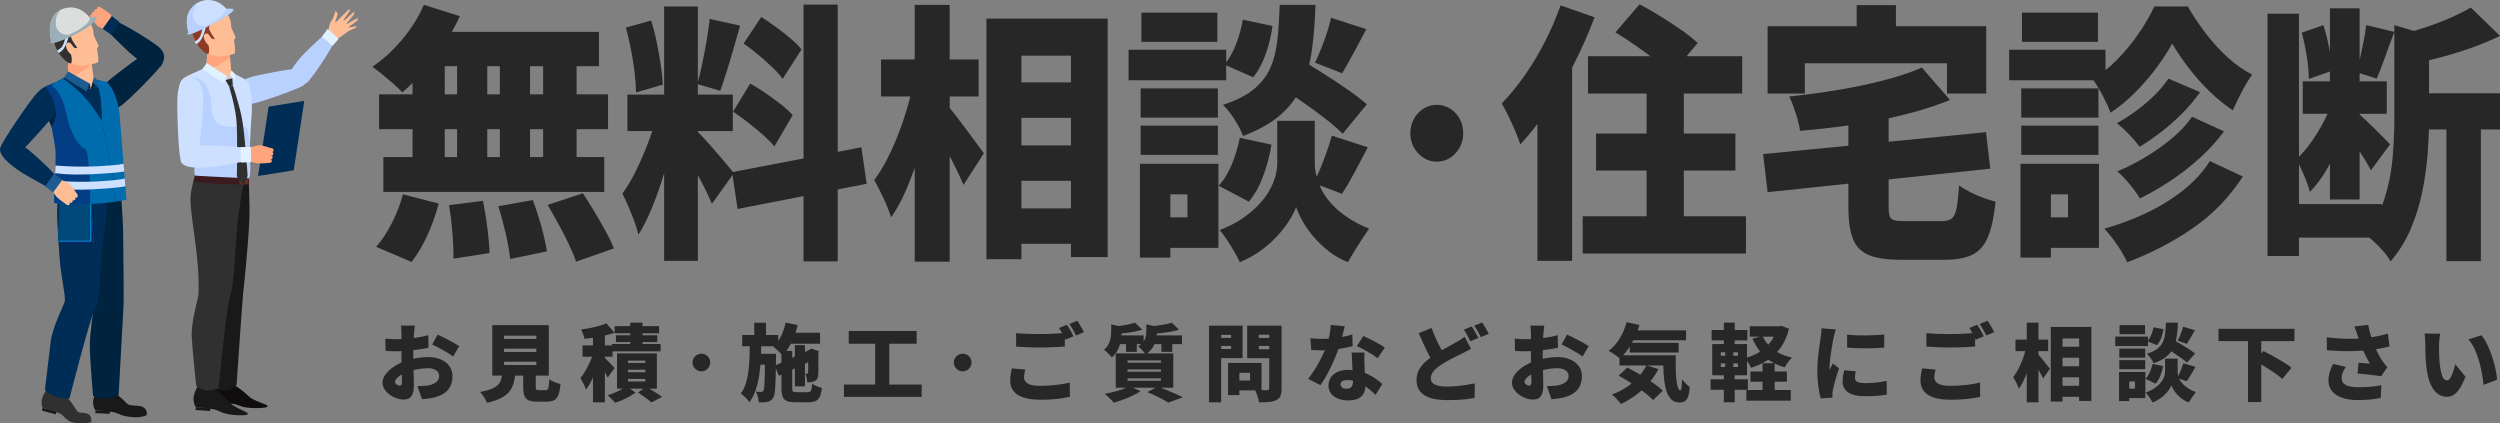
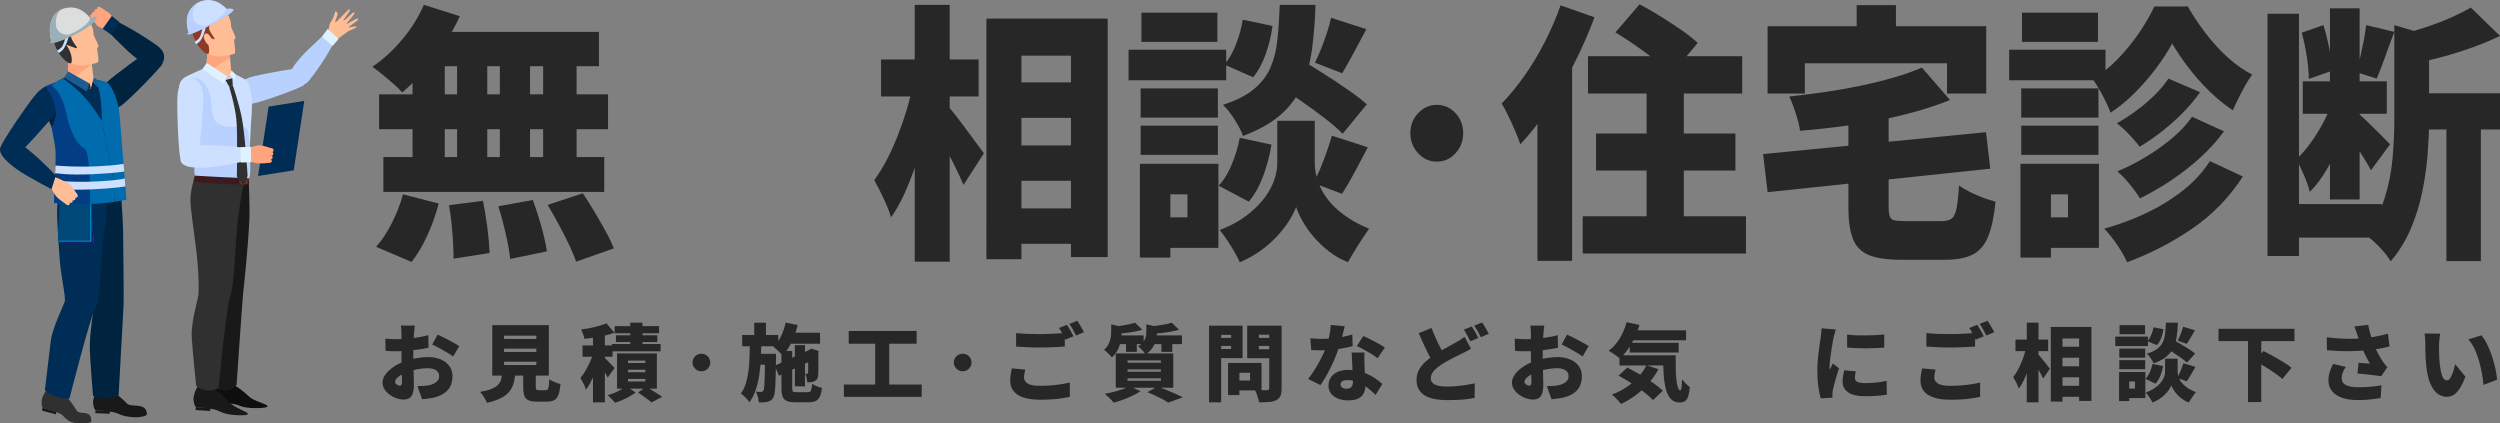
<svg xmlns="http://www.w3.org/2000/svg" id="_レイヤー_2" data-name="レイヤー 2" viewBox="0 0 838.942 142.049">
  <rect x="0" y="0" width="838.942" height="142.049" fill="#808080" stroke="none" />
  <defs>
    <style>
      .cls-1 {
        fill: #3b1b1d;
      }

      .cls-2 {
        fill: #ffa47c;
      }

      .cls-3 {
        fill: #8d3b26;
      }

      .cls-4 {
        fill: #004877;
      }

      .cls-5 {
        fill: #002d56;
      }

      .cls-6 {
        fill: #1c5c92;
      }

      .cls-7 {
        fill: #9aafb7;
      }

      .cls-8 {
        fill: #303030;
      }

      .cls-9 {
        fill: #00a0e9;
      }

      .cls-10 {
        fill: #033e84;
      }

      .cls-11 {
        fill: #722c1d;
      }

      .cls-12 {
        fill: #171c61;
      }

      .cls-13 {
        fill: #00233f;
      }

      .cls-14 {
        fill: #0f0d0d;
      }

      .cls-15 {
        fill: #e0f2ff;
      }

      .cls-16 {
        fill: #191919;
      }

      .cls-17 {
        fill: #232323;
      }

      .cls-18 {
        fill: #ffbd95;
      }

      .cls-19 {
        opacity: .95;
      }

      .cls-20 {
        fill: #b8d1ff;
      }

      .cls-21 {
        fill: #cee0ff;
      }

      .cls-22 {
        fill: #dcdddd;
      }

      .cls-23 {
        fill: #006bad;
      }
    </style>
  </defs>
  <g id="_レイヤー_6" data-name="レイヤー 6">
    <g>
      <g>
        <polygon class="cls-5" points="98.576 57.148 86.608 59.061 90.138 35.773 102.106 33.86 98.576 57.148" />
        <path class="cls-20" d="M97.471,28.279c-2.54-1.908,1.656-7.058,3.827-9.464,2.171-2.407,9.172-8.743,9.172-8.743l2.63,2.311s-3.879,7.87-9.524,14.829c-.58.715-3.52,3.009-6.104,1.067Z" />
        <path class="cls-18" d="M109.458,13.217s.815-1.633.749-2.316c-.066-.683.261-2.977.978-3.83s1.225-2.766,1.269-3.116c.044-.351.658-.084.803.578.145.661-.987,2.687-.712,2.923.275.236,4.404-4.583,4.818-4.375.627.315-2.337,3.549-2.163,3.767.372.468,3.234-3.046,3.707-2.724.61.415-2.87,3.73-2.665,3.917.205.187,3.575-2.226,3.917-1.764.426.577-3.315,2.579-3.108,2.905.125.197,2.557-.641,2.65-.173.055.276-2.525,1.3-2.934,1.522-.408.222-3.345,2.667-3.825,2.545-.48-.121-1.884.967-1.884.967l-1.6-.825Z" />
        <polygon class="cls-15" points="113.655 13.047 111.58 15.414 108.028 12.31 109.953 9.702 113.655 13.047" />
        <path class="cls-20" d="M79.047,31.442c.184,3.019,2.639,3.759,5.478,3.377,2.839-.381,16.957-5.461,17.44-6.28.483-.819-.325-5.098-1.611-5.452-1.286-.354-13.918,2.058-16.199,2.793s-5.323,2.025-5.107,5.562Z" />
        <path class="cls-18" d="M69.91,13.269s-.428,8.965-.931,9.396c-1.567,1.342-7.233,2.447-8.306,4.793-1.301,2.844,5.661,15.697,6.555,19.935.894,4.238-1.05,10.783-1.69,14.931-.64,4.148,11.877,9.253,12.337,9.256.46.003,4.522-3.9,5.298-5.252.776-1.353.082-12.0.098-14.715s.679-12.225.8-12.846c.809-4.151-.2-7.435-.348-8.315s-.094-2.348-.514-2.913c-.837-1.124-5.52-2.63-5.593-3.19-.073-.559-.664-8.347-.664-8.347l-7.042-2.735Z" />
        <path class="cls-21" d="M68.979,22.665l7.535,4.747,1.102-3.061s4.957,2.068,5.593,3.19c.637,1.122.929,3.548,1.136,4.45.207.902.306,5.058-.054,8.658-.211,2.107-.177,4.893-.506,8.482-.282,3.073.806,8.874-.289,10.695-.196.326-2.534.132-6.903-.117-5.057-.289-10.716-.32-10.942-.515-.971-.838.983-9.797.812-10.699s-6.296-16.566-6.384-18.613c-.088-2.048.928-3.391,2.422-4.152,1.494-.761,6.478-3.064,6.478-3.064Z" />
        <path class="cls-20" d="M63.163,26.194s3.079-1.092,5.531,1.921c5.113,6.283-2.039,15.711,11.647,14.31,4.099-.42,2.891,3.259,3.404,10.523.461,6.54-.66,6.916-.66,6.916l-17.019-.448c-2.03.404.369-10.991-.389-13.182-.759-2.191-4.357-13.213-4.391-14.86s1.877-5.179,1.877-5.179Z" />
        <polygon class="cls-2" points="77.211 19.379 76.952 16.004 69.578 16.47 69.366 21.179 71.717 22.684 77.211 19.379" />
        <path class="cls-18" d="M74.828,3.47c-2.36-1.155-8.248-1.007-9.789,3.554-1.54,4.561.716,7.837,2.828,9.633,1.647,1.401,3.025,2.024,5.478,2.331.5.063,4.691-.513,5.402-1.053.486-.369-.332-4.627-.168-4.662.163-.035.531-.424.454-.766-.112-.498-1.506-3.296-1.486-3.646s-.014-4.067-2.718-5.392Z" />
        <path class="cls-3" d="M76.48,4.949s-3.56-.792-6.259,4.008c-.581,1.033,1.932,3.809,1.816,4.166-.125.383-3.709-1.425-3.49-1.088,2.229,3.434,1.662,5.909,1.337,6.04-.987.398-5.696-3.94-5.452-8.764s4.567-6.703,5.702-6.817c1.135-.115,4.425-.914,6.348,2.454Z" />
        <path class="cls-18" d="M70.571,12.302c.716,1.091,1.369,2.664.8,3.061-.57.397-1.612-.165-2.328-1.256-.716-1.091-.835-2.298-.266-2.695.569-.398,1.078-.201,1.794.89Z" />
        <g>
          <rect class="cls-16" x="72.198" y="135.214" width="4.893" height=".95" />
          <path class="cls-14" d="M72.391,128.52c-.64.934-1.075,2.743-1.138,3.575-.076,1.003.498,3.119,1.133,3.119,1.85,0,4.061.078,5.969.346s2.622,1.409,7.501,1.397c1.424-.003,4.012-.097,3.936-.7-.076-.602-4.681-1.696-6.167-3.12-3.758-3.605-6.261-4.476-6.261-4.476,0,0-4.842-.333-4.973-.141Z" />
        </g>
        <path class="cls-16" d="M68.515,63.855s-.319,2.063-.617,5.019c-.298,2.956,2.447,12.416,3.417,19.857.971,7.44,1.572,8.945,1.329,10.702-.242,1.757-2.364,8.876-2.093,13.611.271,4.735,1.184,17.119,1.184,17.119,0,0,1.344.635,3.688.87,2.344.235,3.971-1.865,3.971-1.865,0,0,1.886-27.667,2.184-30.587.193-1.889,1.677-14.923,2.131-25.549.146-3.419-.227-11.324-.226-12.737.001-.984-14.969,3.562-14.969,3.562Z" />
        <g>
          <polygon class="cls-16" points="70.528 137.918 65.645 137.6 65.706 136.62 70.589 136.939 70.528 137.918" />
          <path class="cls-16" d="M66.325,129.735c-.699.921-1.247,2.756-1.364,3.61-.14,1.029.299,3.247.931,3.288,1.846.12,4.048.345,5.936.745s2.526,1.623,7.397,1.929c1.421.089,4.011.161,3.973-.464-.038-.625-4.563-2.052-5.955-3.617-3.52-3.959-5.963-5.02-5.963-5.02,0,0-4.811-.659-4.955-.469Z" />
        </g>
        <path class="cls-8" d="M65.481,59.035s-1.619,4.42-1.572,8.087c.039,2.971.86,8.426,1.831,15.866s1.064,14.357.822,16.114-2.5,9.206-2.229,13.941c.271,4.735,1.503,16.42,1.503,16.42,0,0,1.426,1.3,3.77,1.534,2.344.235,3.729-.803,3.729-.803,0,0,2.733-27.715,3.791-30.442,1.688-4.353,1.685-17.93,2.853-27.278.106-.852.493-3.601.672-4.756.611-3.962,1.391-7.22,1.391-7.22l-16.56-1.462Z" />
        <polygon class="cls-20" points="76.19 25.546 76.514 27.412 72.543 24.937 76.19 25.546" />
        <polygon class="cls-20" points="76.514 27.412 77.155 25.103 78.11 25.887 76.514 27.412" />
        <polygon class="cls-15" points="77.155 25.103 78.774 27.051 79.036 24.981 77.682 23.615 77.155 25.103" />
        <path class="cls-1" d="M65.403,58.929s5.053.353,10.062.554c5.008.202,8.031.342,8.031.342l.027,2.067s-5.14.121-10.427-.212c-5.221-.329-8.195-.81-8.195-.81l.502-1.942Z" />
        <rect class="cls-11" x="80.341" y="59.695" width="2.847" height="2.209" rx=".667" ry=".667" />
        <polygon class="cls-8" points="75.658 26.854 77.977 26.269 78.11 28.639 76.873 29.001 75.658 26.854" />
        <path class="cls-8" d="M76.873,29.001s1.927,6.159,2.43,10.945.168,19.306.168,19.306l2.369,3.117,1.246-3.334s-.899-14.421-1.953-19.576-3.021-10.819-3.021-10.819l-1.237.362Z" />
        <polygon class="cls-15" points="67.935 23.142 69.366 21.179 76.19 25.546 75.091 28.082 67.935 23.142" />
        <path class="cls-21" d="M64.407,26.095c-2.92-.703-4.328,1.877-4.782,5.234-.454,3.357.313,21.018.952,21.818.639.799,4.935,1.171,5.641-.191s2.046-16.517,2.003-19.346-.393-6.692-3.815-7.516Z" />
        <path class="cls-21" d="M60.573,53.419c-.11,3.383,7.01,3.006,10.479,2.649,3.468-.356,13.464-2.401,13.464-2.401l-.166-3.712s-9.181-1.604-18.787-1.116c-.986.05-4.877,1.139-4.989,4.581Z" />
        <g>
          <path class="cls-2" d="M91.219,54.077l0-.003c.048-.357-.209-.688-.571-.737l-2.829-.382c-.365-.049-.704.204-.753.564l-0.0.003c-.048.356.209.688.571.737l2.829.382c.365.049.704-.204.753-.564Z" />
          <path class="cls-2" d="M91.505,52.874l.001-.003c.048-.356-.209-.688-.571-.737l-2.829-.382c-.365-.049-.704.204-.752.564l-.001.003c-.048.357.209.688.571.737l2.829.382c.365.049.704-.204.752-.564Z" />
          <path class="cls-2" d="M91.712,51.688l.001-.003c.048-.357-.209-.688-.571-.737l-2.829-.382c-.365-.049-.704.204-.752.564l-.001.003c-.048.357.209.688.571.737l2.829.382c.365.049.704-.204.753-.564Z" />
          <path class="cls-2" d="M91.802,50.525l0-.003c.048-.356-.209-.688-.571-.737l-2.829-.382c-.365-.049-.704.204-.753.564l-0.0.003c-.048.357.209.688.571.737l2.829.382c.365.049.704-.204.753-.564Z" />
          <path class="cls-2" d="M81.709,50.022s4.54-1.291,5.462-1.28c.922.011,4.337,1.15,4.337,1.15,0,0-1.246,1.026-1.242,1.839.003.813.206,2.91.206,2.91,0,0-3.108.382-4.537.101s-2.771-.882-2.771-.882l-1.454-3.838Z" />
        </g>
        <rect class="cls-15" x="80.761" y="49.328" width="3.471" height="5.177" transform="translate(-1.389 2.275) rotate(-1.567)" />
        <path class="cls-21" d="M67.937,9.697s-.472,2.342-1.157,3.153c-.685.811-1.484,1.132-1.484,1.132l.542.854s.891-.428,1.562-1.364c.671-.936,1.378-2.936,1.563-4.062.184-1.125-1.026.287-1.026.287Z" />
        <path class="cls-21" d="M76.403,3.418s-3.346-4.496-8.372-3.176c-3.482.915-5.128,4.076-5.302,6.149-.186,2.216.562,4.576.562,4.576,0,0,4.457-1.187,5.917-1.926s6.281-3.715,7.196-5.623Z" />
        <path class="cls-20" d="M78.363,3.251c.114.341-.981,1.759-8.304,5.496-6.199,3.162-6.985,2.955-7.11,2.722-.125-.233-.035-.399.342-.501.377-.102,5.992-1.978,9.374-4.278,3.382-2.3,3.384-3.756,3.384-3.756,0,0,2.12-.26,2.313.318Z" />
        <path class="cls-20" d="M64.716,5.828c-.196-1.341.115-3.404,1.938-5.059-2.772,1.403-3.774,3.817-3.926,5.622-.186,2.216.562,4.576.562,4.576,0,0,1.582.13,6.288-2.358-2.415.495-4.583-.864-4.863-2.781Z" />
      </g>
      <g>
        <g>
          <polygon class="cls-16" points="18.73 139.036 14.067 137.79 14.3 136.855 18.962 138.102 18.73 139.036" />
-           <path class="cls-8" d="M16.119,130.32c-.839.756-1.694,2.424-1.958,3.226-.318.968-.288,3.195.317,3.357,1.763.471,3.851,1.111,5.604,1.861,1.753.749,2.005,3.286,6.806,3.286,1.753,0,3.773-.085,3.773-.702,0-4.17-3.897-1.844-4.964-3.624-2.7-4.503-4.872-5.997-4.872-5.997,0,0-4.533-1.561-4.705-1.406Z" />
+           <path class="cls-8" d="M16.119,130.32c-.839.756-1.694,2.424-1.958,3.226-.318.968-.288,3.195.317,3.357,1.763.471,3.851,1.111,5.604,1.861,1.753.749,2.005,3.286,6.806,3.286,1.753,0,3.773-.085,3.773-.702,0-4.17-3.897-1.844-4.964-3.624-2.7-4.503-4.872-5.997-4.872-5.997,0,0-4.533-1.561-4.705-1.406" />
        </g>
        <path class="cls-13" d="M54.212,21.842c-1.724,2.933-7.264-1.247-9.869-3.429-2.605-2.183-9.569-9.337-9.569-9.337l2.124-3.063s7.998,3.668,15.746,9.235c2.2,1.581,3.322,3.611,1.568,6.595Z" />
        <g>
          <path class="cls-2" d="M32.724,2.456l-.002.002c-.227.255-.212.656.033.89l1.914,1.83c.247.236.636.219.865-.038l.002-.002c.227-.255.212-.656-.034-.89l-1.913-1.83c-.247-.236-.636-.219-.865.038Z" />
          <path class="cls-2" d="M31.867,3.249l-.002.002c-.227.255-.212.656.033.89l1.914,1.83c.247.236.636.219.865-.038l.002-.002c.227-.255.212-.656-.033-.89l-1.913-1.83c-.247-.236-.636-.219-.865.038Z" />
          <path class="cls-2" d="M31.078,4.073l-.002.002c-.227.255-.212.656.033.89l1.914,1.831c.247.236.636.219.865-.038l.002-.002c.227-.255.212-.656-.033-.89l-1.914-1.831c-.247-.236-.636-.219-.865.038Z" />
          <path class="cls-2" d="M30.39,4.942l-.002.002c-.227.255-.212.656.033.89l1.914,1.83c.247.236.636.219.865-.038l.002-.002c.227-.255.212-.656-.033-.89l-1.913-1.83c-.247-.236-.636-.219-.865.038Z" />
          <path class="cls-2" d="M37.675,10.795s-4.088-1.436-4.772-1.944c-.684-.507-2.632-3.251-2.632-3.251,0,0,1.48-.136,1.912-.778s1.401-2.407,1.401-2.407c0,0,2.53,1.379,3.45,2.373.919.994,1.603,2.193,1.603,2.193l-.962,3.813Z" />
        </g>
        <polygon class="cls-5" points="37.525 5.352 40.082 7.433 37.231 11.568 34.442 9.671 37.525 5.352" />
        <path class="cls-13" d="M33.839,34.909c1.484,2.791,4.145,2.343,6.685.647,2.541-1.697,13.795-13.169,13.9-14.177.105-1.008-2.52-4.707-3.9-4.44s-12.373,8.497-14.229,10.27-4.195,4.43-2.456,7.7Z" />
        <path class="cls-18" d="M23.008,15.833s.035,9.201-.457,9.671c-1.533,1.463-7.274,2.919-8.249,5.382-1.182,2.985,6.623,15.742,7.762,20.029,1.139,4.287-.505,11.097-.941,15.38-.436,4.282,12.645,8.791,13.116,8.768.471-.023,4.423-4.25,5.145-5.678s-.55-12.287-.676-15.067c-.126-2.78.05-12.552.141-13.194.609-4.295-.597-7.599-.795-8.49-.198-.892-.22-2.398-.68-2.952-.916-1.102-5.789-2.376-5.893-2.945s-1.121-8.506-1.121-8.506l-7.352-2.397Z" />
        <path class="cls-5" d="M22.552,25.503l7.964,4.428.966-3.196s4.193.419,4.904,1.531,2.128,4.992,2.388,5.903c.259.911.581,5.159.402,8.865-.104,2.169.078,5.019-.07,8.71-.126,3.161.562,10.976.562,10.976,0,0-2.88.267-7.365.261-5.191-.006-11.239-.44-11.481-.626-1.038-.802.743-9.358.519-10.271s-7.319-16.595-7.518-18.686.771-3.524,2.26-4.388c1.489-.865,6.469-3.507,6.469-3.507Z" />
        <path class="cls-13" d="M17.177,28.574s-1.791,4.74-.074,6.954c1.717,2.215,7.729,10.899,9.703,11.42,7.055,1.861,1.837,7.736,2.957,12.124.418,1.639,7.306,3.645,7.306,3.645l-15.893-.378c-2.057.53.133-10.324-.759-12.524s-5.532-11.751-5.279-14.958c.132-1.683,2.04-6.284,2.04-6.284Z" />
        <polygon class="cls-2" points="30.804 21.669 22.837 19.128 22.869 23.96 25.355 25.366 30.804 21.669" />
        <path class="cls-18" d="M28.496,6.149c-2.448-1.117-8.478-.799-9.937,3.917-1.46,4.716.938,8.01,3.148,9.791,1.724,1.389,3.152,1.989,5.674,2.234.514.05,4.793-.658,5.507-1.231.488-.392-.46-4.731-.294-4.772s.533-.449.445-.798c-.128-.507-1.629-3.335-1.617-3.694.012-.359-.12-4.168-2.925-5.448Z" />
        <path class="cls-8" d="M30.227,7.617s-3.669-.712-6.309,4.284c-.568,1.075,2.079,3.849,1.969,4.218-.118.396-3.837-1.355-3.604-1.016,2.373,3.456,1.857,6.008,1.527,6.151-1.001.436-5.939-3.876-5.815-8.826s4.505-6.997,5.665-7.146c1.16-.149,4.51-1.061,6.568,2.336Z" />
-         <path class="cls-18" d="M24.364,15.318c.762,1.098,1.472,2.691.899,3.115-.573.423-1.656-.123-2.418-1.221s-.916-2.331-.343-2.754c.573-.423,1.1-.237,1.862.861Z" />
        <g>
          <polygon class="cls-16" points="36.808 138.863 31.998 138.64 32.038 137.706 36.848 137.929 36.808 138.863" />
          <path class="cls-16" d="M32.509,131.135c-.669.889-1.171,2.647-1.268,3.462-.117.983.359,3.089.982,3.118,1.818.084,3.989.261,5.853.611,1.864.35,2.518,1.505,7.315,1.715,1.4.061,3.898-.407,3.898-1.004,0-4.217-5.279-2.145-6.679-3.613-3.542-3.714-5.218-3.923-5.218-3.923,0,0-4.745-.548-4.883-.365Z" />
        </g>
        <path class="cls-13" d="M24.849,63.432s.28,7.301.156,10.222c-.124,2.921,3.11,12.043,4.487,19.291,1.377,7.248,2.054,8.689,1.915,10.429-.138,1.74-1.335,8.503-1.268,13.17s1.082,16.255,1.082,16.255c0,0,1.848,1.056,4.163.942,2.33-.115,4.417-1.08,4.417-1.08,0,0,1.536-27.264,1.662-30.15.082-1.867-.004-15.273-.163-25.737-.051-3.367-.805-13.018-.884-14.407l-15.568,1.063Z" />
        <path class="cls-5" d="M19.585,65.115s-.213,1.189-.406,4.84c-.156,2.958.294,8.438.761,15.903s2.292,13.791,1.742,15.465c-.55,1.674-4.072,8.536-4.661,13.226-.59,4.69-1.958,16.388-1.958,16.388,0,0,1.601,1.53,3.824,2.211,2.223.681,4.422.601,4.422.601,0,0,6.953-27.292,8.465-29.76,2.414-3.939,1.612-17.917,3.37-27.137.395-2.071.123-2.125.605-6.184.54-4.548-1.076-10.611-1.076-10.611l-15.088,5.058Z" />
        <polygon class="cls-13" points="30.084 28.04 30.515 29.931 26.32 27.625 30.084 28.04" />
        <polygon class="cls-13" points="30.515 29.931 31.049 27.53 32.067 28.278 30.515 29.931" />
        <path class="cls-23" d="M32.217,26.921s2.942.103,3.773.784c2.099,1.721,3.855,7.054,4.139,10.773.284,3.719,2.305,28.543,2.305,28.543l-3.999.735-.421-7.663-3.844-19.475s.083-4.894-.623-8.978c-.301-1.742-1.331-4.718-1.331-4.718Z" />
        <path class="cls-21" d="M21.936,12.667s-.533,2.35-1.243,3.149c-.71.799-1.522,1.099-1.522,1.099l.524.878s.908-.405,1.607-1.331,1.46-2.923,1.674-4.054c.214-1.131-1.04.26-1.04.26Z" />
        <path class="cls-22" d="M30.613,6.578s-3.095-5.208-8.709-3.855c-4.008.966-4.904,4.365-5.13,6.453-.242,2.232.453,4.636.453,4.636,0,0,4.516-1.067,6.003-1.77,1.488-.703,6.415-3.564,7.383-5.464Z" />
        <path class="cls-7" d="M32.489,5.777c.106.348-.737,2.695-8.202,6.25-6.318,3.009-7.297,2.52-7.417,2.281s-.025-.403.357-.495c.382-.092,6.081-1.82,9.543-4.042,3.462-2.222,3.5-3.692,3.5-3.692,0,0,2.039-.891,2.22-.302Z" />
        <path class="cls-7" d="M18.788,8.666c-.164-1.359-.16-3.835,1.717-5.451-2.825,1.334-3.534,4.144-3.731,5.962-.242,2.232.453,4.636.453,4.636,0,0,1.589.178,6.388-2.195-2.443.429-4.592-1.007-4.827-2.951Z" />
        <polygon class="cls-6" points="21.508 26.051 22.869 23.96 30.084 28.04 29.093 30.698 21.508 26.051" />
        <polygon class="cls-6" points="31.049 27.53 32.809 29.432 32.809 26.921 31.51 25.977 31.049 27.53" />
        <g>
          <polygon class="cls-9" points="31.409 81.513 20.513 81.513 20.21 81.087 19.417 80.796 20.49 67.999 30.586 67.797 31.409 81.513" />
          <polygon class="cls-4" points="30.312 80.796 19.417 80.796 20.004 67.77 30.312 67.77 30.312 80.796" />
          <polygon class="cls-12" points="20.513 81.513 20.21 81.087 30.677 81.087 30.586 67.797 31.409 81.513 20.513 81.513" />
        </g>
        <path class="cls-5" d="M19.549,30.001c-1.944-2.473-4.612-1.343-6.969,1.032C10.224,33.408.378,47.969.421,49.024c.043,1.055,3.297,4.167,4.675,3.546,1.378-.622,11.443-11.807,13.084-14.086,1.641-2.279,3.647-5.584,1.369-8.482Z" />
        <path class="cls-23" d="M15.92,29.131l5.162-2.853s4.236,3.06,6.53,5.5c4.045,4.303,6.559,8.839,6.559,8.839l3.844,19.475.421,7.663s-4.582.585-8.243.707c-7.089.236-12.063-.35-12.063-.35,0,0,.7-13.46.561-17.359-.051-1.44-1.379-8.143-1.379-8.143,0,0,2.035-2.024,1.381-6.184-.56-3.561-2.773-7.295-2.773-7.295Z" />
        <path class="cls-10" d="M28.374,49.835c-2.152-.861-4.788-5.132-6.2-12.092-1.413-6.96-4.897-9.117-4.897-9.117l1.518-1.085-3.551,1.413s2.889,3.91,3.449,7.471c.654,4.16-1.381,6.184-1.381,6.184,0,0,1.328,6.703,1.379,8.143.139,3.899-.561,17.359-.561,17.359,0,0,4.974.586,12.063.35.027-.001.056-.002.083-.003.007-4.652-.128-17.913-1.901-18.623Z" />
        <path class="cls-21" d="M18.472,60.633s7.084.654,14.675.226c7.592-.429,8.704-.995,8.704-.995l.216,2.656s-2.504.622-11.103,1.021c-8.598.399-12.601-.366-12.601-.366l.108-2.543Z" />
        <path class="cls-21" d="M18.609,55.544s7.084.654,14.675.226c7.592-.429,8.167-.84,8.167-.84l.256,2.599s-2.007.524-10.606.923c-8.598.399-12.601-.366-12.601-.366l.108-2.542Z" />
        <path class="cls-5" d="M.484,48.856c-2.163,2.639,3.458,6.819,6.302,8.717,2.844,1.897,11.666,6.551,11.666,6.551l2.156-3.077s-5.962-7.062-13.532-12.719c-.777-.581-4.391-2.158-6.592.527Z" />
        <g>
          <path class="cls-18" d="M23.273,68.671l.002-.002c.256-.255.265-.683.021-.95l-1.906-2.086c-.246-.269-.658-.279-.916-.022l-.002.002c-.256.255-.265.683-.021.95l1.906,2.086c.246.269.658.279.916.022Z" />
          <path class="cls-18" d="M24.229,67.888l.002-.002c.256-.255.265-.683.021-.95l-1.906-2.086c-.246-.269-.658-.279-.916-.022l-.002.002c-.256.255-.265.682-.021.95l1.906,2.086c.246.269.658.279.916.022Z" />
          <path class="cls-18" d="M25.115,67.069l.002-.002c.256-.255.265-.683.021-.95l-1.906-2.086c-.246-.269-.658-.279-.916-.022l-.002.002c-.256.255-.265.683-.021.95l1.906,2.086c.246.269.658.279.916.022Z" />
          <path class="cls-18" d="M25.898,66.194l.002-.002c.256-.255.265-.683.021-.95l-1.906-2.086c-.246-.269-.658-.279-.916-.022l-.002.002c-.256.255-.265.683-.021.95l1.906,2.086c.246.269.658.279.916.022Z" />
          <path class="cls-18" d="M18.568,59.438s4.229,1.824,4.92,2.413,2.575,3.65,2.575,3.65c0,0-1.573.037-2.071.69s-1.633,2.46-1.633,2.46c0,0-2.587-1.651-3.495-2.775s-1.555-2.45-1.555-2.45l1.259-3.988Z" />
        </g>
-         <polygon class="cls-6" points="17.807 64.624 15.122 62.516 18.193 58.28 20.878 60.388 17.807 64.624" />
      </g>
    </g>
    <g class="cls-19">
      <path class="cls-17" d="M142.241,1.626l12.073,3.81c-1.52,3.327-3.335,6.577-5.446,9.753-2.111,3.175-4.362,6.108-6.754,8.799-2.393,2.692-4.77,5.035-7.134,7.031-.732-.847-1.718-1.815-2.955-2.903-1.239-1.089-2.49-2.146-3.757-3.175-1.266-1.028-2.378-1.874-3.335-2.54,3.546-2.359,6.881-5.398,10.005-9.117,3.124-3.72,5.558-7.604,7.303-11.657ZM135.234,65.218l11.989,3.085c-.901,3.508-2.153,7.03-3.757,10.568-1.604,3.538-3.392,6.546-5.361,9.026l-11.904-5.08c1.8-1.937,3.531-4.521,5.192-7.757,1.659-3.234,2.94-6.516,3.841-9.843ZM127.213,31.653h76.829v11.702h-76.829v-11.702ZM128.648,52.7h74.128v11.702h-74.128v-11.702ZM138.442,14.87h10.807v44.089h-10.807V14.87ZM142.832,10.697h58.171v11.521h-60.788l2.617-11.521ZM150.684,68.847l11.398-1.451c.562,2.782,1.055,5.821,1.478,9.117.422,3.295.661,6.092.718,8.391l-12.073,1.905c0-1.513-.057-3.297-.169-5.353-.114-2.057-.282-4.186-.507-6.396-.226-2.207-.507-4.277-.844-6.214ZM153.386,14.87h10.131v44.089h-10.131V14.87ZM167.232,69.211l11.567-2.087c.675,1.815,1.336,3.765,1.984,5.852.646,2.086,1.21,4.113,1.688,6.078.477,1.964.83,3.733,1.055,5.307l-12.327,2.54c-.226-2.299-.718-5.111-1.477-8.437-.76-3.325-1.591-6.41-2.491-9.253ZM167.739,14.87h10.131v44.089h-10.131V14.87ZM182.26,14.87h11.229v44.089h-11.229V14.87ZM183.78,68.757l11.82-3.9c1.237,1.875,2.518,3.916,3.841,6.123,1.322,2.208,2.575,4.386,3.757,6.531,1.182,2.147,2.111,4.097,2.786,5.852l-12.664,4.445c-.564-1.693-1.365-3.629-2.406-5.806-1.042-2.178-2.195-4.43-3.462-6.759-1.266-2.327-2.49-4.49-3.673-6.486Z" />
-       <path class="cls-17" d="M220.59,38.275l6.585,3.629c-.675,3.025-1.464,6.214-2.364,9.571-.901,3.356-1.9,6.698-2.997,10.023-1.098,3.327-2.28,6.473-3.546,9.435-1.266,2.964-2.604,5.564-4.01,7.802-.337-1.391-.816-2.918-1.435-4.582-.62-1.662-1.281-3.311-1.984-4.943-.704-1.634-1.365-3.054-1.984-4.265,1.632-2.177,3.208-4.837,4.728-7.982,1.52-3.144,2.898-6.364,4.137-9.662,1.238-3.295,2.195-6.305,2.871-9.026ZM210.037,9.246l8.443-2.358c.731,2.238,1.364,4.657,1.899,7.257.534,2.602.984,5.126,1.351,7.575.365,2.449.604,4.672.717,6.668l-9.034,2.631c0-1.996-.156-4.248-.464-6.759-.31-2.509-.718-5.08-1.224-7.711-.506-2.631-1.07-5.064-1.688-7.303ZM210.543,31.744h35.376v12.247h-35.376v-12.247ZM222.87,2.17h11.313v85.365h-11.313V2.17ZM234.015,44.172c.506.424,1.182,1.103,2.026,2.041.844.939,1.786,1.981,2.828,3.13,1.041,1.149,2.054,2.312,3.04,3.492.984,1.18,1.871,2.238,2.659,3.175.788.939,1.351,1.648,1.689,2.132l-7.345,10.251c-.564-1.329-1.267-2.857-2.111-4.581s-1.76-3.477-2.744-5.262c-.985-1.783-1.956-3.492-2.913-5.125-.958-1.633-1.83-3.023-2.617-4.173l5.488-5.08ZM238.151,6.343l10.216,2.269c-.732,2.54-1.478,5.141-2.237,7.802-.76,2.662-1.52,5.202-2.279,7.62-.76,2.419-1.478,4.566-2.153,6.44l-7.683-2.268c.562-1.996,1.111-4.278,1.647-6.85.534-2.569,1.026-5.171,1.477-7.802.45-2.631.788-5.034,1.013-7.212ZM245.666,57.78l43.396-8.347,1.773,12.247-43.312,8.437-1.857-12.337ZM246.004,37.459l5.741-9.435c1.632.907,3.348,1.981,5.15,3.221,1.801,1.24,3.517,2.495,5.15,3.765,1.632,1.27,2.955,2.481,3.968,3.629l-6.163,10.523c-.901-1.148-2.14-2.418-3.715-3.811-1.577-1.391-3.251-2.781-5.023-4.173-1.773-1.391-3.476-2.631-5.108-3.72ZM249.549,14.598l5.91-8.891c1.575.968,3.221,2.087,4.939,3.356,1.716,1.27,3.348,2.556,4.896,3.856,1.548,1.302,2.772,2.526,3.673,3.674l-6.332,9.889c-.844-1.209-1.998-2.509-3.461-3.901-1.464-1.39-3.04-2.796-4.728-4.218-1.688-1.421-3.322-2.677-4.897-3.765ZM269.643,1.535h11.482v86.182h-11.482V1.535Z" />
      <path class="cls-17" d="M306.285,28.569l7.092,2.721c-.675,3.69-1.478,7.484-2.406,11.386-.929,3.9-2.013,7.711-3.251,11.431-1.239,3.719-2.575,7.197-4.01,10.432-1.435,3.236-2.997,6.033-4.686,8.392-.564-1.874-1.408-4.006-2.533-6.396-1.127-2.389-2.167-4.43-3.123-6.123,1.463-1.935,2.856-4.173,4.179-6.714,1.322-2.54,2.546-5.229,3.672-8.073,1.125-2.842,2.124-5.716,2.997-8.618.872-2.903,1.562-5.716,2.069-8.437ZM295.647,19.951h32.758v12.428h-32.758v-12.428ZM306.961,1.626h11.735v86.182h-11.735V1.626ZM317.936,35.464c.619.605,1.505,1.648,2.66,3.129,1.153,1.483,2.377,3.101,3.672,4.854,1.294,1.755,2.491,3.372,3.588,4.854,1.098,1.482,1.871,2.526,2.322,3.13l-6.839,10.614c-.62-1.451-1.38-3.114-2.279-4.989-.901-1.874-1.872-3.779-2.913-5.716-1.042-1.935-2.055-3.765-3.039-5.488-.985-1.724-1.872-3.221-2.66-4.49l5.488-5.896ZM331.022,6.252h40.694v80.014h-12.327V18.68h-16.632v68.311h-11.735V6.252ZM336.764,27.662h29.296v11.884h-29.296v-11.884ZM336.764,48.798h29.296v11.884h-29.296v-11.884ZM336.764,69.936h29.296v11.884h-29.296v-11.884Z" />
      <path class="cls-17" d="M378.725,16.684h32.758v10.251h-32.758v-10.251ZM382.524,54.968h10.216v31.48h-10.216v-31.48ZM382.777,29.657h25.919v9.798h-25.919v-9.798ZM382.777,42.176h25.919v9.797h-25.919v-9.797ZM383.03,4.256h25.497v9.797h-25.497V4.256ZM388.012,54.968h20.854v28.213h-20.854v-10.251h10.469v-7.711h-10.469v-10.251ZM416.042,46.258l10.638,2.268c-.564,3.509-1.478,6.985-2.744,10.433-1.266,3.447-2.885,6.351-4.854,8.709l-10.131-5.352c1.688-1.754,3.151-4.128,4.39-7.122,1.237-2.993,2.139-5.972,2.702-8.935ZM435.038,40.544h6.163v14.242c0,1.331.182,2.753.549,4.264.365,1.513.957,3.07,1.773,4.672.815,1.603,1.927,3.176,3.335,4.718,1.406,1.542,3.151,3.024,5.234,4.445,2.082,1.422,4.53,2.707,7.345,3.856-1.07,1.513-2.309,3.37-3.715,5.579-1.407,2.207-2.533,4.097-3.377,5.67-2.309-.907-4.433-2.118-6.375-3.629-1.941-1.513-3.659-3.146-5.15-4.898-1.492-1.754-2.731-3.507-3.715-5.262-.985-1.754-1.703-3.325-2.153-4.718-.507,1.393-1.309,2.948-2.406,4.672s-2.463,3.463-4.095,5.217c-1.633,1.753-3.491,3.37-5.572,4.854-2.083,1.48-4.363,2.735-6.839,3.765-.451-1.029-1.07-2.223-1.857-3.584-.789-1.36-1.619-2.691-2.49-3.991-.874-1.3-1.676-2.373-2.406-3.221,2.871-1.088,5.374-2.358,7.514-3.81,2.138-1.452,3.968-2.978,5.488-4.581,1.52-1.603,2.744-3.221,3.672-4.854s1.604-3.235,2.026-4.809c.422-1.572.633-3.023.633-4.354v-14.242h6.417ZM429.466,1.626h11.989c-.169,5.442-.564,10.418-1.182,14.923-.62,4.506-1.731,8.589-3.335,12.247-1.604,3.66-3.982,6.88-7.134,9.661-3.153,2.782-7.374,5.171-12.664,7.167-.563-1.572-1.506-3.402-2.828-5.488-1.323-2.087-2.632-3.734-3.926-4.944,4.446-1.451,7.922-3.221,10.427-5.307,2.504-2.087,4.348-4.491,5.53-7.213,1.182-2.721,1.955-5.819,2.322-9.298.366-3.478.633-7.394.802-11.748ZM417.055,6.615l9.962,2.087c-.394,3.084-1.14,6.199-2.237,9.344-1.097,3.146-2.519,5.776-4.264,7.893l-9.624-4.264c1.463-1.693,2.744-3.931,3.841-6.714,1.098-2.781,1.871-5.564,2.322-8.346ZM428.453,28.387l7.514-8.709c2.364,1.392,4.981,2.993,7.852,4.808s5.642,3.644,8.316,5.488c2.672,1.846,4.854,3.524,6.543,5.035l-8.105,9.889c-1.52-1.572-3.561-3.341-6.121-5.308-2.562-1.964-5.264-3.931-8.105-5.896-2.843-1.965-5.475-3.733-7.894-5.307ZM446.942,45.533l12.073,3.9c-1.52,2.903-3.026,5.747-4.517,8.528-1.492,2.782-2.885,5.141-4.179,7.075l-9.54-3.628c.788-1.452,1.562-3.099,2.322-4.944.76-1.845,1.477-3.72,2.153-5.625.675-1.904,1.237-3.674,1.688-5.307ZM446.689,5.98l11.82,3.81c-1.464,2.783-2.899,5.475-4.306,8.074-1.408,2.601-2.674,4.839-3.799,6.713l-9.118-3.538c.675-1.391,1.364-2.962,2.068-4.717.703-1.754,1.351-3.538,1.942-5.353.591-1.815,1.056-3.478,1.393-4.989Z" />
      <path class="cls-17" d="M482.149,35.191c2.476,0,4.572.923,6.29,2.767,1.716,1.846,2.575,4.098,2.575,6.759,0,2.601-.859,4.839-2.575,6.713-1.718,1.875-3.814,2.812-6.29,2.812-2.42,0-4.503-.938-6.248-2.812-1.745-1.874-2.617-4.112-2.617-6.713,0-2.661.872-4.913,2.617-6.759,1.744-1.844,3.827-2.767,6.248-2.767Z" />
      <path class="cls-17" d="M523.688,1.807l11.398,3.991c-1.915,5.141-4.194,10.327-6.839,15.558-2.647,5.232-5.502,10.192-8.569,14.878-3.068,4.688-6.234,8.755-9.498,12.202-.338-1.089-.874-2.495-1.605-4.219-.732-1.724-1.52-3.462-2.364-5.217-.844-1.753-1.604-3.175-2.28-4.264,2.588-2.66,5.121-5.744,7.599-9.253,2.476-3.507,4.756-7.287,6.839-11.34,2.082-4.051,3.854-8.164,5.319-12.337ZM515.92,27.843l11.651-12.519v72.211h-11.651V27.843ZM531.117,72.567h54.794v12.519h-54.794v-12.519ZM532.89,18.862h51.754v12.519h-51.754v-12.519ZM535.592,44.807h46.773v12.428h-46.773v-12.428ZM542.093,10.879l8.105-9.435c2.082,1.089,4.348,2.39,6.796,3.9,2.449,1.513,4.812,3.055,7.092,4.627,2.279,1.573,4.15,3.055,5.614,4.445l-8.78,10.523c-1.239-1.391-2.942-2.917-5.108-4.581-2.167-1.663-4.462-3.342-6.881-5.035-2.421-1.692-4.701-3.175-6.839-4.445ZM552.562,22.762h12.495v57.969h-12.495V22.762Z" />
      <path class="cls-17" d="M591.652,51.702l74.803-7.349,1.435,12.247-74.719,7.893-1.52-12.791ZM593.172,8.792h73.368v22.589h-13.171v-10.16h-47.702v10.16h-12.496V8.792ZM644.926,22.672l9.456,10.887c-3.603,1.451-7.459,2.753-11.567,3.9-4.109,1.149-8.345,2.147-12.706,2.994-4.363.848-8.738,1.542-13.129,2.086-4.39.545-8.696.998-12.918,1.361-.226-1.633-.704-3.584-1.435-5.852-.732-2.268-1.464-4.157-2.195-5.67,4.053-.422,8.133-.936,12.242-1.542,4.108-.604,8.105-1.315,11.989-2.132s7.542-1.724,10.976-2.722c3.433-.998,6.529-2.101,9.287-3.312ZM620.274,38.094h13.508v31.388c0,1.393.127,2.436.38,3.13.253.696.773,1.134,1.562,1.315.788.182,1.997.273,3.63.273h12.242c1.463,0,2.575-.286,3.335-.862.76-.574,1.309-1.724,1.646-3.447.338-1.724.619-4.277.845-7.665.956.726,2.153,1.451,3.588,2.177,1.435.726,2.926,1.376,4.475,1.95,1.547.576,2.94,1.014,4.179,1.315-.506,5.021-1.351,8.951-2.533,11.794-1.182,2.842-2.913,4.838-5.192,5.987-2.279,1.147-5.361,1.724-9.245,1.724h-14.859c-4.616,0-8.19-.53-10.723-1.588-2.533-1.059-4.306-2.873-5.319-5.443-1.013-2.569-1.52-6.062-1.52-10.477v-31.569ZM623.06,1.716h13.17v17.599h-13.17V1.716Z" />
      <path class="cls-17" d="M674.223,16.684h32.336v10.251h-32.336v-10.251ZM678.023,54.968h10.216v31.48h-10.216v-31.48ZM678.275,29.657h25.919v9.798h-25.919v-9.798ZM678.275,42.176h25.919v9.797h-25.919v-9.797ZM678.529,4.256h25.497v9.797h-25.497V4.256ZM683.51,54.968h20.854v28.213h-20.854v-10.251h10.469v-7.711h-10.469v-10.251ZM728.933,14.598c-1.408,2.601-3.181,5.338-5.319,8.21-2.14,2.873-4.517,5.624-7.134,8.255-2.618,2.631-5.361,4.885-8.232,6.759-.62-1.692-1.506-3.629-2.66-5.806-1.154-2.178-2.266-3.992-3.335-5.443,2.926-1.754,5.727-4.006,8.401-6.759,2.672-2.751,5.079-5.699,7.218-8.845,2.139-3.144,3.827-6.078,5.066-8.8h11.229c1.801,3.146,3.854,6.214,6.163,9.208,2.307,2.993,4.771,5.67,7.388,8.028s5.304,4.234,8.062,5.625c-1.127,1.573-2.279,3.478-3.461,5.715-1.182,2.238-2.195,4.325-3.039,6.26-2.59-1.692-5.179-3.795-7.768-6.305-2.59-2.51-4.968-5.186-7.134-8.029-2.167-2.842-3.982-5.533-5.445-8.073ZM741.597,54.06l11.06,5.171c-4.559,7.017-10.216,12.837-16.97,17.463-6.754,4.627-14.044,8.392-21.867,11.295-.789-1.755-1.9-3.689-3.335-5.806-1.435-2.118-2.885-3.931-4.348-5.443,4.784-1.33,9.427-3.054,13.931-5.171,4.502-2.116,8.612-4.627,12.327-7.529,3.715-2.903,6.782-6.229,9.203-9.979ZM727.666,26.391l10.638,4.536c-1.745,2.481-3.729,4.839-5.952,7.076-2.224,2.238-4.546,4.295-6.965,6.169-2.42,1.875-4.869,3.568-7.345,5.08-.901-1.209-2.068-2.57-3.503-4.083-1.435-1.511-2.829-2.78-4.179-3.81,2.082-1.148,4.221-2.524,6.417-4.128,2.195-1.602,4.249-3.341,6.163-5.216,1.913-1.874,3.489-3.75,4.728-5.625ZM735.602,39.182l10.723,4.899c-2.364,3.206-5.066,6.184-8.105,8.935-3.039,2.753-6.262,5.262-9.667,7.529-3.406,2.268-6.881,4.279-10.427,6.033-.844-1.391-1.971-2.949-3.377-4.673-1.408-1.724-2.815-3.188-4.222-4.399,3.095-1.27,6.233-2.857,9.414-4.763,3.179-1.905,6.148-4.006,8.907-6.305,2.757-2.298,5.009-4.718,6.754-7.258Z" />
      <path class="cls-17" d="M760.931,4.619h10.554v81.283h-10.554V4.619ZM767.685,68.484h31.576v11.249h-31.576v-11.249ZM782.882,33.558l6.417,2.993c-.958,3.327-2.153,6.744-3.588,10.251-1.435,3.509-3.04,6.805-4.812,9.889s-3.702,5.655-5.783,7.711c-.395-1.633-1.042-3.492-1.942-5.579-.901-2.087-1.745-3.885-2.533-5.397,1.688-1.572,3.32-3.462,4.896-5.67,1.575-2.207,3.011-4.55,4.306-7.031,1.294-2.478,2.307-4.867,3.04-7.166ZM772.413,10.969l7.261-2.54c.788,2.42,1.448,5.051,1.984,7.893.535,2.843.83,5.322.887,7.439l-7.768,2.722c0-2.116-.226-4.627-.675-7.529-.451-2.903-1.013-5.564-1.688-7.983ZM772.751,27.299h28.199v10.886h-28.199v-10.886ZM781.869,2.804h9.962v64.138h-9.962V2.804ZM791.663,38.275c.506.424,1.252,1.105,2.237,2.041.984.939,2.026,1.951,3.124,3.039,1.098,1.089,2.11,2.103,3.039,3.039.929.939,1.59,1.619,1.984,2.042l-6.417,8.709c-.507-.967-1.154-2.102-1.942-3.402-.789-1.3-1.619-2.631-2.491-3.991-.874-1.361-1.731-2.646-2.575-3.856s-1.576-2.237-2.195-3.085l5.234-4.536ZM794.026,8.429l9.456,2.268c-1.07,2.783-2.111,5.61-3.123,8.482-1.013,2.873-1.942,5.277-2.786,7.212l-6.839-2.177c.45-1.512.887-3.189,1.309-5.035.422-1.844.815-3.704,1.182-5.579.365-1.874.633-3.598.802-5.171ZM803.482,8.429l14.1,4.173c-.057.848-.874,1.451-2.448,1.815v25.855c0,3.388-.156,7.137-.464,11.249-.31,4.113-.901,8.332-1.773,12.655-.874,4.324-2.167,8.513-3.884,12.565-1.718,4.051-3.983,7.711-6.796,10.977-.507-.968-1.281-2.057-2.322-3.266-1.042-1.211-2.14-2.345-3.293-3.402-1.154-1.059-2.209-1.83-3.166-2.312,3.095-3.688,5.347-7.741,6.754-12.156,1.406-4.414,2.307-8.921,2.702-13.518.393-4.595.591-8.92.591-12.973V8.429ZM829.149,2.533l9.794,9.525c-2.871,1.392-5.952,2.676-9.245,3.856-3.292,1.179-6.614,2.223-9.962,3.13-3.349.907-6.6,1.693-9.752,2.358-.282-1.391-.789-3.069-1.52-5.035-.732-1.965-1.464-3.613-2.195-4.944,2.814-.726,5.615-1.556,8.401-2.494,2.786-.938,5.431-1.965,7.936-3.085,2.504-1.118,4.686-2.223,6.543-3.311ZM808.886,31.29h30.057v12.156h-30.057v-12.156ZM820.959,37.368h11.567v50.258h-11.567v-50.258Z" />
    </g>
    <g class="cls-19">
      <path class="cls-17" d="M139.23,109.27c-.038.169-.075.427-.113.773-.038.347-.076.699-.113,1.056-.038.356-.066.656-.085.9-.038.638-.071,1.262-.099,1.871-.028.61-.052,1.214-.071,1.815-.019.6-.033,1.2-.043,1.8-.01.601-.014,1.21-.014,1.829,0,.788.009,1.665.028,2.631.019.966.043,1.922.071,2.869s.052,1.806.071,2.574c.019.769.028,1.35.028,1.745,0,1.313-.146,2.33-.438,3.052-.293.722-.698,1.219-1.216,1.491-.519.272-1.117.408-1.796.408-.754,0-1.546-.146-2.376-.436-.83-.291-1.598-.694-2.305-1.21-.707-.516-1.283-1.12-1.725-1.815-.443-.694-.665-1.444-.665-2.251,0-.956.358-1.903,1.075-2.841.716-.938,1.669-1.796,2.857-2.574,1.188-.778,2.479-1.402,3.875-1.871,1.263-.431,2.569-.749,3.917-.956,1.348-.206,2.541-.309,3.578-.309,1.49,0,2.852.249,4.087.745,1.235.498,2.225,1.224,2.97,2.18.745.957,1.117,2.129,1.117,3.517,0,1.088-.194,2.106-.58,3.053-.387.947-1.042,1.773-1.966,2.476-.924.704-2.197,1.262-3.818,1.674-.66.131-1.311.234-1.952.309-.641.075-1.273.14-1.895.197l-1.556-4.417c.679,0,1.32-.014,1.923-.042.603-.028,1.141-.079,1.612-.155.735-.131,1.386-.333,1.951-.604s1.008-.619,1.329-1.041c.321-.422.481-.914.481-1.477,0-.563-.151-1.041-.453-1.435-.302-.394-.731-.698-1.287-.914-.556-.215-1.23-.324-2.022-.324-1.15,0-2.343.117-3.578.352-1.235.235-2.381.549-3.437.943-.792.301-1.49.638-2.093,1.013-.604.376-1.075.76-1.414,1.154-.339.394-.509.778-.509,1.153,0,.169.052.328.155.478.103.15.236.281.396.394.16.112.325.202.495.267.17.066.32.098.452.098.207,0,.396-.06.566-.182s.255-.427.255-.915c0-.469-.014-1.171-.043-2.109s-.056-2.002-.085-3.193-.043-2.377-.043-3.559v-7.427c0-.206-.01-.492-.028-.858-.019-.366-.043-.732-.071-1.097-.028-.366-.061-.633-.099-.801h4.695ZM129.302,113.63c.867.095,1.636.15,2.305.169.669.018,1.259.028,1.768.028.754,0,1.579-.032,2.475-.098.895-.065,1.805-.154,2.729-.267.924-.112,1.829-.253,2.715-.422.886-.169,1.697-.356,2.432-.562l.085,4.22c-.83.188-1.716.351-2.659.492-.943.14-1.881.263-2.814.366s-1.815.183-2.644.239c-.83.057-1.556.085-2.178.085-1.018,0-1.838-.009-2.461-.028-.622-.018-1.179-.057-1.669-.112l-.085-4.108ZM146.867,112.28c.754.337,1.593.746,2.517,1.224.924.478,1.81.952,2.659,1.42.848.469,1.537.882,2.065,1.238l-2.037,3.46c-.339-.262-.811-.581-1.414-.956-.604-.375-1.259-.759-1.966-1.153s-1.386-.764-2.036-1.111c-.651-.347-1.193-.614-1.627-.802l1.839-3.32Z" />
      <path class="cls-17" d="M168.589,124.715h4.412c-.113,1.294-.302,2.486-.566,3.573-.264,1.087-.721,2.067-1.372,2.94-.65.872-1.589,1.636-2.814,2.293-1.226.656-2.847,1.21-4.865,1.66-.113-.376-.297-.788-.552-1.238-.254-.45-.537-.896-.848-1.336-.311-.44-.608-.801-.891-1.083,1.678-.3,3.003-.656,3.974-1.069.971-.412,1.697-.895,2.178-1.448.481-.553.806-1.182.976-1.885.17-.704.292-1.505.368-2.405ZM165.195,109.1h18.979v16.936h-18.979v-16.936ZM169.154,112.645v1.097h10.833v-1.097h-10.833ZM169.154,117.006v1.097h10.833v-1.097h-10.833ZM169.154,121.395v1.097h10.833v-1.097h-10.833ZM175.575,123.252h4.214v6.583c0,.488.061.793.184.914.122.122.419.183.891.183h2.263c.301,0,.528-.085.679-.253.151-.169.264-.516.339-1.041.075-.525.132-1.323.17-2.391.283.225.646.446,1.089.661.443.216.909.407,1.4.577.49.169.915.3,1.273.394-.132,1.557-.363,2.762-.693,3.615-.33.853-.801,1.448-1.414,1.787-.613.337-1.429.506-2.447.506h-3.281c-1.245,0-2.206-.155-2.885-.464-.679-.31-1.145-.826-1.4-1.548-.255-.721-.382-1.692-.382-2.912v-6.611Z" />
      <path class="cls-17" d="M199.362,117.738l2.348,1.041c-.264,1.013-.575,2.067-.934,3.165-.358,1.097-.75,2.185-1.174,3.263-.424,1.078-.887,2.096-1.386,3.053-.5.956-1.023,1.791-1.57,2.504-.189-.601-.467-1.275-.835-2.026-.368-.749-.712-1.387-1.032-1.913.49-.563.962-1.214,1.414-1.955.453-.741.881-1.524,1.287-2.35.405-.825.768-1.645,1.089-2.461.32-.816.584-1.59.792-2.321ZM203.492,108.51l2.715,3.151c-1.0.356-2.07.671-3.21.943-1.141.272-2.296.497-3.465.675-1.169.178-2.301.324-3.394.436-.076-.431-.226-.956-.453-1.575s-.443-1.135-.651-1.548c1.018-.15,2.037-.328,3.055-.534,1.018-.206,1.994-.44,2.927-.704.933-.263,1.758-.543,2.475-.844ZM195.487,115.909h10.069v3.798h-10.069v-3.798ZM198.994,111.07h3.988v23.941h-3.988v-23.941ZM202.672,119.876c.17.131.424.366.764.704.339.337.702.703,1.089,1.097.386.394.735.759,1.046,1.097.311.338.533.582.665.732l-2.319,3.207c-.17-.375-.377-.792-.622-1.252-.245-.459-.509-.938-.792-1.435-.283-.497-.561-.971-.835-1.421-.274-.45-.523-.834-.75-1.153l1.754-1.576ZM210.195,129.61l3.111,2.11c-.585.432-1.268.867-2.05,1.308-.783.44-1.594.844-2.432,1.21-.839.366-1.645.671-2.418.914-.302-.376-.693-.801-1.174-1.28-.481-.478-.919-.896-1.315-1.252.754-.207,1.527-.478,2.319-.816.792-.338,1.537-.699,2.234-1.084.698-.384,1.273-.755,1.725-1.111ZM205.358,115.431h16.32v2.476h-16.32v-2.476ZM206.263,109.439h14.906v2.391h-14.906v-2.391ZM206.688,112.505h13.887v2.279h-13.887v-2.279ZM207.055,118.582h13.379v11.844h-13.379v-11.844ZM210.732,121.001v.816h5.827v-.816h-5.827ZM210.732,124.068v.844h5.827v-.844h-5.827ZM210.732,127.162v.844h5.827v-.844h-5.827ZM211.496,108.284h4.101v9.257h-4.101v-9.257ZM214.126,131.72l2.715-1.942c.604.357,1.24.742,1.909,1.154.669.413,1.31.816,1.923,1.21s1.127.731,1.542,1.013l-3.564,1.885c-.339-.282-.764-.614-1.272-.999-.509-.385-1.047-.783-1.612-1.195-.566-.413-1.113-.788-1.641-1.126Z" />
      <path class="cls-17" d="M235.368,118.694c.83,0,1.532.286,2.107.858.575.572.863,1.271.863,2.096,0,.807-.288,1.5-.863,2.082-.576.582-1.278.872-2.107.872-.811,0-1.509-.29-2.093-.872-.585-.582-.877-1.275-.877-2.082,0-.825.292-1.524.877-2.096.584-.572,1.282-.858,2.093-.858Z" />
      <path class="cls-17" d="M251.631,114.755h3.875c-.038,1.969-.104,3.901-.198,5.795-.094,1.895-.273,3.709-.537,5.444-.264,1.735-.655,3.362-1.174,4.881-.519,1.52-1.221,2.888-2.107,4.107-.321-.488-.754-1.013-1.301-1.575-.547-.562-1.075-1.004-1.584-1.323.735-1.031,1.301-2.194,1.697-3.488.396-1.294.689-2.682.877-4.164.189-1.481.306-3.038.353-4.67.047-1.632.08-3.301.099-5.008ZM249.058,112.42h12.105v3.77h-12.105v-3.77ZM253.102,108.313h3.932v5.317h-3.932v-5.317ZM256.723,118.722h3.677v1.491c-.019,2.213-.047,4.103-.085,5.669s-.089,2.865-.155,3.896c-.066,1.032-.156,1.843-.269,2.434-.113.591-.254,1.017-.424,1.28-.283.431-.576.741-.877.929-.302.187-.66.328-1.075.422-.358.094-.783.15-1.273.169-.491.018-1.028.028-1.612.028-.019-.544-.118-1.159-.297-1.843s-.401-1.27-.665-1.758c.358.038.688.061.99.071.301.009.547.014.735.014.17,0,.315-.028.439-.085.123-.056.24-.178.353-.366.132-.206.231-.698.297-1.477s.118-1.979.156-3.601c.038-1.622.066-3.802.085-6.541v-.731ZM253.668,118.722h4.356v3.685h-4.356v-3.685ZM263.652,108.256l4.044.816c-.491,2.007-1.169,3.916-2.037,5.725-.867,1.81-1.886,3.306-3.055,4.487-.207-.263-.499-.577-.876-.943-.377-.366-.759-.731-1.145-1.097-.387-.366-.731-.661-1.033-.886 1-.919,1.848-2.1,2.546-3.545.697-1.444,1.216-2.963,1.556-4.558ZM259.975,122.718l12.304-5.599,1.386,3.32-12.275,5.654-1.415-3.376ZM262.238,117.765h3.621v12.463c0,.619.085,1.004.254,1.154.17.15.585.225,1.245.225h3.705c.358,0,.632-.071.82-.211s.33-.412.424-.816c.094-.403.169-.999.226-1.787.396.282.915.553,1.556.816.641.263,1.216.45,1.726.562-.132,1.22-.358,2.18-.679,2.884s-.778,1.2-1.372,1.491-1.381.436-2.362.436h-4.497c-1.226,0-2.178-.14-2.856-.422-.679-.281-1.15-.769-1.415-1.463s-.396-1.65-.396-2.869v-12.463ZM263.596,111.661h11.596v3.685h-11.596v-3.685ZM266.735,115.825h3.394v13.813h-3.394v-13.813ZM271.204,117.794h-.226l.65-.422.622-.394,2.517.844-.141.535v4.838c0,.619-.005,1.139-.014,1.561-.01.422-.024.746-.043.971-.019.544-.123.99-.311,1.336-.189.347-.481.624-.877.83-.358.188-.759.305-1.202.352-.443.047-.862.07-1.258.07-.038-.45-.118-.961-.241-1.533-.123-.572-.278-1.036-.466-1.392.113.018.231.028.353.028h.297c.094,0,.165-.023.212-.07.047-.047.08-.136.099-.267,0-.075.004-.272.014-.591.009-.319.014-.774.014-1.365v-5.332Z" />
      <path class="cls-17" d="M283.196,129.047h26.106v4.136h-26.106v-4.136ZM284.809,111.07h22.797v4.276h-22.797v-4.276ZM293.69,113.461h4.723v17.218h-4.723v-17.218Z" />
      <path class="cls-17" d="M323.049,118.694c.829,0,1.532.286,2.107.858.575.572.863,1.271.863,2.096,0,.807-.288,1.5-.863,2.082s-1.278.872-2.107.872c-.811,0-1.509-.29-2.093-.872s-.877-1.275-.877-2.082c0-.825.292-1.524.877-2.096.585-.572,1.282-.858,2.093-.858Z" />
      <path class="cls-17" d="M344.064,124.011c-.113.469-.212.92-.297,1.351s-.127.872-.127,1.322c0,.807.401,1.473,1.202,1.998s2.164.788,4.087.788c1.263,0,2.489-.047,3.677-.14s2.324-.221,3.408-.38c1.084-.16,2.079-.352,2.984-.577l.028,4.811c-.905.187-1.877.356-2.913.506-1.037.15-2.135.263-3.295.338-1.16.075-2.4.112-3.72.112-2.301,0-4.196-.253-5.685-.759-1.49-.507-2.598-1.233-3.323-2.18-.726-.947-1.089-2.096-1.089-3.446,0-.862.065-1.641.198-2.335.132-.693.245-1.294.339-1.8l4.525.394ZM340.981,111.773c1.056.113,2.244.197,3.564.253s2.744.085,4.271.085c.943,0,1.928-.018,2.956-.057,1.028-.037,2.027-.085,2.998-.14.971-.057,1.825-.122,2.56-.197v4.558c-.66.056-1.48.112-2.461.169s-1.999.098-3.055.127c-1.056.028-2.046.042-2.97.042-1.509,0-2.904-.033-4.186-.098-1.283-.066-2.508-.136-3.677-.211v-4.53ZM358.037,108.988c.245.337.504.746.778,1.223.273.478.537.952.792,1.421.254.469.467.872.636,1.21l-2.687,1.126c-.302-.582-.646-1.242-1.032-1.984-.387-.741-.769-1.383-1.145-1.927l2.659-1.069ZM361.516,107.637c.245.357.509.774.792,1.252s.556.947.82,1.407c.264.46.471.849.622,1.168l-2.659,1.125c-.283-.581-.632-1.242-1.046-1.983-.415-.741-.811-1.374-1.188-1.899l2.659-1.069Z" />
      <path class="cls-17" d="M372.886,108.848l4.299,1.013c-.019.263-.274.44-.764.534v1.097c0,.769-.085,1.655-.255,2.658-.169,1.004-.49,2.012-.961,3.024-.472,1.013-1.169,1.942-2.093,2.786-.169-.263-.415-.562-.735-.9-.321-.337-.65-.656-.99-.956s-.651-.525-.934-.675c.716-.637,1.245-1.308,1.584-2.012.339-.703.565-1.411.679-2.124s.17-1.378.17-1.997v-2.447ZM378.967,129.582l3.762,1.688c-.773.525-1.674,1.032-2.701,1.52-1.028.488-2.083.928-3.168,1.322-1.085.395-2.117.732-3.097,1.014-.245-.282-.547-.61-.905-.985-.358-.376-.731-.746-1.117-1.111-.387-.366-.731-.661-1.033-.886,1.019-.169,2.041-.384,3.069-.647,1.028-.263,1.994-.558,2.899-.886.905-.328,1.669-.671,2.291-1.027ZM380.89,108.284l2.433,2.364c-.811.244-1.697.459-2.659.647-.961.188-1.938.337-2.927.45-.99.112-1.938.197-2.843.253-.056-.337-.169-.746-.339-1.223-.169-.478-.349-.877-.537-1.196.83-.094,1.664-.202,2.503-.324.839-.121,1.641-.267,2.404-.436s1.419-.347,1.966-.535ZM374.413,118.582h19.318v11.534h-19.318v-11.534ZM374.47,112.561h9.305v2.925h-9.305v-2.925ZM377.864,113.518h3.62v4.558h-3.62v-4.558ZM378.373,120.945v.788h11.201v-.788h-11.201ZM378.373,123.955v.788h11.201v-.788h-11.201ZM378.373,126.965v.816h11.201v-.816h-11.201ZM384.68,108.848l4.299.956c-.019.282-.274.459-.764.534v1.323c0,.694-.099,1.482-.297,2.364-.198.881-.571,1.754-1.118,2.616-.547.863-1.348,1.632-2.404,2.307-.151-.282-.373-.601-.665-.957-.292-.356-.599-.694-.919-1.013-.321-.318-.623-.562-.905-.731.81-.488,1.41-.999,1.796-1.533.386-.535.645-1.078.777-1.632s.198-1.093.198-1.618v-2.616ZM385.02,131.608l3.451-1.913c.981.376,1.994.778,3.041,1.21,1.046.432,2.046.858,2.998,1.28s1.758.802,2.418,1.139l-4.865,1.773c-.491-.32-1.113-.68-1.867-1.084-.754-.403-1.575-.816-2.461-1.238-.887-.422-1.792-.81-2.715-1.167ZM393.222,108.284l2.432,2.364c-.886.263-1.848.488-2.885.675-1.037.188-2.093.337-3.168.45-1.075.113-2.103.207-3.083.282-.076-.356-.198-.774-.368-1.252-.169-.478-.339-.877-.509-1.196.905-.094,1.825-.206,2.758-.337.934-.131,1.82-.282,2.659-.45s1.56-.347,2.164-.535ZM386.179,112.561h10.465v2.925h-10.465v-2.925ZM389.743,113.518h3.648v4.558h-3.648v-4.558Z" />
      <path class="cls-17" d="M405.724,109.297h4.073v25.714h-4.073v-25.714ZM407.76,113.377h6.647v2.701h-6.647v-2.701ZM408.099,109.297h8.881v10.888h-8.881v-3.066h5.035v-4.755h-5.035v-3.067ZM412.116,121.789h3.79v10.775h-3.79v-10.775ZM413.869,121.789h9.476v9.227h-9.476v-3.32h5.629v-2.588h-5.629v-3.32ZM428.153,109.297v3.039h-5.713v4.838h5.713v3.039h-9.617v-10.916h9.617ZM420.94,113.377h6.647v2.701h-6.647v-2.701ZM425.918,109.297h4.158v20.988c0,1.088-.123,1.937-.368,2.546-.245.609-.698,1.083-1.357,1.421-.661.337-1.467.549-2.418.633-.953.085-2.098.127-3.437.127-.038-.394-.132-.844-.283-1.35-.151-.507-.321-1.013-.509-1.52-.189-.507-.387-.938-.594-1.294.509.038,1.042.061,1.598.07.556.01,1.061.015,1.513.015h.962c.264,0,.453-.057.565-.169.113-.113.17-.291.17-.535v-20.931Z" />
      <path class="cls-17" d="M451.261,109.494c-.113.507-.269,1.145-.466,1.913-.198.769-.42,1.59-.665,2.462s-.509,1.74-.792,2.602c-.415,1.35-.957,2.795-1.626,4.332-.67,1.538-1.4,3.043-2.192,4.515-.792,1.473-1.593,2.781-2.404,3.925l-4.13-2.082c.641-.806,1.273-1.693,1.895-2.659.623-.965,1.206-1.95,1.754-2.954.546-1.004,1.032-1.964,1.456-2.884.424-.919.768-1.744,1.032-2.476.377-1.069.703-2.241.976-3.517.273-1.275.429-2.485.467-3.629l4.695.45ZM439.721,113.518c.66.075,1.362.127,2.107.155.745.028,1.353.042,1.824.042,1.245,0,2.494-.07,3.748-.211,1.254-.141,2.433-.324,3.536-.549s2.06-.459,2.871-.704l.113,3.91c-.735.207-1.669.417-2.8.633-1.131.215-2.343.398-3.635.548-1.292.15-2.56.225-3.804.225-.585,0-1.174-.009-1.768-.028-.594-.019-1.221-.047-1.881-.085l-.311-3.939ZM457.88,118.3c-.038.601-.052,1.233-.043,1.899.009.666.023,1.346.043,2.04.019.394.043.914.071,1.561s.061,1.332.099,2.054c.038.722.07,1.402.099,2.039.028.638.043,1.136.043,1.491,0,.938-.179,1.782-.537,2.532-.358.75-.953,1.345-1.782,1.787-.83.44-1.97.661-3.422.661-1.244,0-2.367-.192-3.366-.577-1-.385-1.796-.947-2.39-1.687-.594-.741-.891-1.655-.891-2.744,0-.937.245-1.805.735-2.602.49-.797,1.226-1.435,2.206-1.913.98-.478,2.196-.717,3.648-.717,1.697,0,3.267.239,4.71.717,1.442.478,2.734,1.083,3.875,1.814,1.141.732,2.107,1.463,2.899,2.195l-2.263,3.657c-.49-.45-1.056-.961-1.697-1.533-.642-.572-1.363-1.116-2.164-1.632s-1.673-.943-2.616-1.28c-.943-.338-1.952-.507-3.026-.507-.698,0-1.25.127-1.655.38s-.608.586-.608.998c0,.45.184.817.552,1.097.368.282.843.422,1.428.422.565,0,1.008-.103,1.329-.309.321-.207.547-.502.679-.887.131-.384.198-.839.198-1.365,0-.356-.019-.918-.057-1.687-.038-.769-.08-1.627-.127-2.574-.047-.947-.095-1.894-.142-2.842-.047-.946-.09-1.777-.127-2.49h4.299ZM462.292,120.214c-.566-.45-1.269-.933-2.107-1.449-.839-.516-1.697-1.013-2.574-1.491-.877-.478-1.645-.858-2.305-1.139l2.206-3.376c.509.225,1.098.501,1.768.83s1.348.675,2.037,1.041c.688.366,1.334.722,1.938,1.069s1.093.652,1.471.914l-2.432,3.601Z" />
      <path class="cls-17" d="M493.631,117.034c-.509.3-1.023.586-1.542.858-.519.273-1.06.549-1.626.83-.566.263-1.198.567-1.895.914-.698.347-1.443.731-2.235,1.153s-1.603.896-2.432,1.421c-1.094.713-1.994,1.454-2.701,2.222-.707.769-1.06,1.623-1.06,2.56,0,.919.452,1.603,1.357,2.054s2.263.675,4.073.675c.943,0,1.966-.047,3.069-.141,1.103-.093,2.202-.225,3.295-.394,1.093-.169,2.083-.346,2.97-.534l-.057,4.895c-.849.15-1.739.282-2.673.394-.933.113-1.933.197-2.998.253-1.065.057-2.23.085-3.493.085-1.452,0-2.805-.113-4.059-.338-1.254-.225-2.348-.595-3.281-1.111-.933-.516-1.664-1.21-2.192-2.082-.528-.872-.792-1.955-.792-3.25,0-1.294.287-2.452.863-3.474.575-1.023,1.343-1.955,2.305-2.799.961-.844,1.998-1.632,3.111-2.364.867-.562,1.72-1.078,2.56-1.547.839-.469,1.636-.905,2.39-1.309.754-.403,1.404-.764,1.952-1.083.603-.337,1.141-.656,1.612-.956s.915-.619,1.33-.957l2.149,4.023ZM480.394,110.057c.471,1.275.971,2.49,1.499,3.643.528,1.153,1.056,2.222,1.584,3.207.528.985,1.008,1.871,1.442,2.659l-3.932,2.279c-.528-.9-1.07-1.894-1.626-2.982-.557-1.087-1.108-2.227-1.655-3.418-.547-1.19-1.085-2.405-1.612-3.643l4.299-1.744ZM493.886,109.551c.245.338.504.746.778,1.224.273.478.537.952.792,1.42.254.469.466.872.636,1.21l-2.687,1.125c-.302-.581-.646-1.242-1.032-1.984-.387-.74-.769-1.383-1.145-1.927l2.659-1.069ZM497.365,108.201c.245.356.509.773.792,1.252.283.478.556.947.82,1.407.264.46.471.849.623,1.168l-2.659,1.126c-.283-.582-.632-1.242-1.047-1.984s-.81-1.374-1.188-1.899l2.659-1.069Z" />
      <path class="cls-17" d="M518.238,109.27c-.038.169-.076.427-.113.773-.038.347-.076.699-.113,1.056-.038.356-.066.656-.085.9-.038.638-.071,1.262-.099,1.871s-.052,1.214-.071,1.815c-.019.6-.033,1.2-.043,1.8-.01.601-.014,1.21-.014,1.829,0,.788.009,1.665.028,2.631.019.966.043,1.922.071,2.869s.052,1.806.071,2.574c.019.769.028,1.35.028,1.745,0,1.313-.146,2.33-.439,3.052-.292.722-.698,1.219-1.216,1.491-.519.272-1.117.408-1.796.408-.754,0-1.546-.146-2.376-.436-.83-.291-1.598-.694-2.305-1.21s-1.283-1.12-1.726-1.815c-.443-.694-.665-1.444-.665-2.251,0-.956.358-1.903,1.075-2.841.716-.938,1.669-1.796,2.857-2.574s2.479-1.402,3.875-1.871c1.263-.431,2.569-.749,3.917-.956,1.348-.206,2.541-.309,3.578-.309,1.489,0,2.852.249,4.087.745,1.235.498,2.225,1.224,2.97,2.18.745.957,1.117,2.129,1.117,3.517,0,1.088-.194,2.106-.58,3.053-.387.947-1.042,1.773-1.966,2.476-.924.704-2.197,1.262-3.818,1.674-.66.131-1.31.234-1.951.309-.642.075-1.273.14-1.895.197l-1.555-4.417c.679,0,1.319-.014,1.923-.042s1.141-.079,1.612-.155c.735-.131,1.386-.333,1.952-.604.566-.272,1.009-.619,1.33-1.041.32-.422.48-.914.48-1.477,0-.563-.151-1.041-.452-1.435-.302-.394-.731-.698-1.287-.914-.557-.215-1.23-.324-2.022-.324-1.15,0-2.343.117-3.578.352-1.235.235-2.381.549-3.437.943-.792.301-1.49.638-2.093,1.013-.604.376-1.075.76-1.414,1.154s-.509.778-.509,1.153c0,.169.052.328.156.478.103.15.235.281.396.394.16.112.325.202.495.267.17.066.321.098.453.098.207,0,.396-.06.566-.182.169-.122.254-.427.254-.915,0-.469-.014-1.171-.043-2.109s-.057-2.002-.085-3.193-.043-2.377-.043-3.559v-7.427c0-.206-.009-.492-.028-.858-.019-.366-.043-.732-.071-1.097s-.061-.633-.099-.801h4.695ZM508.311,113.63c.867.095,1.635.15,2.305.169.669.018,1.258.028,1.768.028.754,0,1.579-.032,2.475-.098.895-.065,1.805-.154,2.729-.267.924-.112,1.829-.253,2.715-.422s1.697-.356,2.433-.562l.085,4.22c-.83.188-1.716.351-2.659.492-.943.14-1.881.263-2.814.366s-1.815.183-2.644.239c-.83.057-1.556.085-2.178.085-1.019,0-1.839-.009-2.461-.028-.622-.018-1.179-.057-1.669-.112l-.085-4.108ZM525.875,112.28c.754.337,1.593.746,2.517,1.224.924.478,1.81.952,2.659,1.42.849.469,1.537.882,2.065,1.238l-2.037,3.46c-.339-.262-.811-.581-1.414-.956-.604-.375-1.259-.759-1.966-1.153s-1.386-.764-2.037-1.111c-.65-.347-1.193-.614-1.626-.802l1.838-3.32Z" />
      <path class="cls-17" d="M545.843,108.116l4.328.929c-.679,2.306-1.598,4.445-2.758,6.414-1.16,1.969-2.437,3.582-3.833,4.838-.264-.243-.627-.53-1.089-.858-.462-.328-.934-.652-1.414-.971-.481-.319-.901-.572-1.259-.759,1.433-1.032,2.668-2.401,3.705-4.107s1.81-3.536,2.319-5.486ZM552.519,122.576l4.016,1.294c-.924,1.745-2.041,3.357-3.352,4.839-1.31,1.481-2.748,2.795-4.314,3.939-1.565,1.143-3.196,2.119-4.893,2.925-.207-.281-.491-.624-.849-1.026-.358-.404-.735-.802-1.131-1.196s-.745-.713-1.046-.956c1.697-.637,3.286-1.439,4.766-2.405,1.48-.966,2.8-2.077,3.959-3.334,1.16-1.256,2.107-2.616,2.843-4.079ZM543.156,126.037l2.942-2.7c.98.506,2.026,1.074,3.139,1.702s2.216,1.294,3.31,1.997c1.093.704,2.116,1.403,3.069,2.096.952.694,1.748,1.36,2.39,1.997l-3.281,3.123c-.585-.619-1.32-1.29-2.206-2.012-.887-.722-1.857-1.453-2.914-2.194s-2.14-1.454-3.252-2.138c-1.113-.685-2.178-1.308-3.196-1.871ZM543.467,119.228h15.924v3.405h-15.924v-3.405ZM546.579,110.845h19.233v3.348h-19.233v-3.348ZM546.89,115.037h16.433v3.263h-16.433v-3.263ZM558.09,119.228h4.243c-.019,1.632-.014,3.156.014,4.572s.103,2.663.227,3.742c.122,1.078.292,1.922.509,2.531.217.61.495.915.835.915.189-.019.315-.361.382-1.027.066-.665.108-1.552.127-2.659.396.469.83.943,1.301,1.421s.915.877,1.33,1.196c-.095,1.163-.254,2.128-.481,2.898-.226.768-.57,1.336-1.032,1.702-.462.366-1.099.549-1.909.549-1.264,0-2.263-.417-2.998-1.252-.735-.834-1.287-1.987-1.655-3.46-.368-1.472-.608-3.16-.721-5.064-.113-1.904-.17-3.925-.17-6.063Z" />
-       <path class="cls-17" d="M574.043,127.274h12.502v3.545h-12.502v-3.545ZM574.382,110.732h11.993v3.489h-11.993v-3.489ZM574.58,115.459h11.681v10.465h-11.681v-10.465ZM577.465,118.216v1.182h5.77v-1.182h-5.77ZM577.465,121.957v1.21h5.77v-1.21h-5.77ZM578.484,108.256h3.648v8.609h-3.648v-8.609ZM578.936,116.809h2.715v7.624h.481v10.55h-3.648v-10.55h.452v-7.624ZM596.331,109.494h.735l.707-.14,2.574.956c-.604,2.42-1.495,4.478-2.673,6.176-1.179,1.698-2.612,3.109-4.299,4.234-1.688,1.126-3.606,2.025-5.756,2.701-.227-.488-.542-1.055-.948-1.702-.406-.647-.797-1.168-1.174-1.561,1.377-.337,2.654-.806,3.833-1.407,1.178-.601,2.235-1.327,3.168-2.18.934-.853,1.726-1.819,2.376-2.898s1.136-2.274,1.456-3.587v-.592ZM586.035,130.876h14.906v3.573h-14.906v-3.573ZM587.167,109.494h10.21v3.489h-10.21v-3.489ZM587.393,124.686h12.247v3.405h-12.247v-3.405ZM591.466,112.758c.546,1.2,1.277,2.279,2.192,3.235s2.013,1.772,3.295,2.447,2.744,1.191,4.384,1.548c-.264.243-.556.562-.877.956s-.618.797-.891,1.21c-.274.413-.495.788-.665,1.126-1.81-.507-3.399-1.205-4.766-2.096-1.368-.891-2.546-1.969-3.536-3.235s-1.834-2.705-2.531-4.319l3.394-.872ZM591.466,121.874h4.073v11.281h-4.073v-11.281Z" />
      <path class="cls-17" d="M616.073,110.563c-.076.207-.169.507-.283.9s-.217.778-.311,1.153c-.095.376-.161.647-.198.816-.057.301-.141.751-.254,1.351-.113.601-.231,1.29-.353,2.067-.123.778-.241,1.576-.353,2.392-.113.816-.208,1.594-.283,2.335s-.113,1.374-.113,1.899v.309c0,.169.009.282.028.338.131-.263.259-.507.382-.732.122-.225.245-.454.368-.689.122-.234.24-.482.353-.746l2.064,1.632c-.283.844-.561,1.726-.834,2.645-.274.919-.514,1.782-.722,2.588-.207.807-.368,1.473-.48,1.997-.038.207-.076.45-.113.732-.038.281-.057.488-.057.619v.577c0,.234.009.464.028.689l-3.96.253c-.283-.938-.542-2.236-.778-3.896s-.353-3.446-.353-5.36c0-1.069.043-2.148.127-3.235s.189-2.133.311-3.137.245-1.909.368-2.715c.123-.806.222-1.472.297-1.997.057-.431.123-.938.198-1.52.075-.581.123-1.135.142-1.66l4.78.394ZM622.749,124.602c-.095.45-.166.844-.212,1.182-.047.337-.071.694-.071,1.069,0,.3.075.562.227.788.15.225.372.403.665.534.292.131.655.23,1.089.295.434.066.943.098,1.527.098,1.263,0,2.447-.06,3.55-.182s2.295-.314,3.578-.577l.085,4.614c-.924.169-1.975.299-3.153.394-1.179.093-2.607.14-4.285.14-2.471,0-4.323-.432-5.558-1.294s-1.853-2.044-1.853-3.545c0-.6.043-1.21.127-1.829s.212-1.294.382-2.025l3.903.337ZM619.835,112.28c.924.112,1.942.192,3.055.239,1.112.047,2.239.061,3.38.043,1.141-.019,2.234-.057,3.281-.113s1.966-.121,2.758-.197v4.389c-.924.075-1.914.136-2.97.183-1.057.047-2.131.07-3.225.07s-2.173-.024-3.239-.07c-1.065-.047-2.069-.108-3.012-.183l-.028-4.361Z" />
      <path class="cls-17" d="M649.533,124.011c-.113.469-.212.92-.297,1.351s-.127.872-.127,1.322c0,.807.401,1.473,1.202,1.998s2.164.788,4.087.788c1.263,0,2.489-.047,3.677-.14s2.324-.221,3.408-.38c1.084-.16,2.079-.352,2.984-.577l.028,4.811c-.905.187-1.877.356-2.913.506-1.037.15-2.135.263-3.295.338-1.16.075-2.4.112-3.72.112-2.301,0-4.196-.253-5.685-.759-1.49-.507-2.598-1.233-3.323-2.18-.726-.947-1.089-2.096-1.089-3.446,0-.862.065-1.641.198-2.335.132-.693.245-1.294.339-1.8l4.525.394ZM646.45,111.773c1.056.113,2.244.197,3.564.253s2.744.085,4.271.085c.943,0,1.928-.018,2.956-.057,1.028-.037,2.027-.085,2.998-.14.971-.057,1.825-.122,2.56-.197v4.558c-.66.056-1.48.112-2.461.169s-1.999.098-3.055.127c-1.056.028-2.046.042-2.97.042-1.509,0-2.904-.033-4.186-.098-1.283-.066-2.508-.136-3.677-.211v-4.53ZM663.506,108.988c.245.337.504.746.778,1.223.273.478.537.952.792,1.421.254.469.467.872.636,1.21l-2.687,1.126c-.302-.582-.646-1.242-1.032-1.984-.387-.741-.769-1.383-1.145-1.927l2.659-1.069ZM666.985,107.637c.245.357.509.774.792,1.252s.556.947.82,1.407c.264.46.471.849.622,1.168l-2.659,1.125c-.283-.581-.632-1.242-1.046-1.983-.415-.741-.811-1.374-1.188-1.899l2.659-1.069Z" />
      <path class="cls-17" d="M679.911,116.641l2.376.844c-.226,1.144-.495,2.321-.806,3.53-.311,1.21-.675,2.392-1.089,3.545-.415,1.154-.862,2.232-1.343,3.235-.481,1.004-1.004,1.871-1.57,2.602-.189-.581-.472-1.242-.849-1.984-.377-.74-.726-1.374-1.046-1.899.49-.6.957-1.294,1.4-2.082s.853-1.622,1.23-2.504c.377-.881.711-1.772,1.004-2.673.292-.9.523-1.772.693-2.616ZM676.347,113.968h10.974v3.854h-10.974v-3.854ZM680.137,108.284h3.932v26.727h-3.932v-26.727ZM683.813,118.779c.207.188.504.511.891.97.386.46.796.962,1.23,1.506.434.544.835,1.046,1.202,1.505s.626.783.778.971l-2.291,3.292c-.208-.45-.462-.966-.764-1.548-.302-.581-.627-1.171-.976-1.772-.349-.6-.689-1.168-1.018-1.703-.33-.534-.627-.998-.891-1.392l1.838-1.829ZM688.198,109.719h13.633v24.814h-4.129v-20.959h-5.572v21.184h-3.932v-25.039ZM690.121,116.359h9.815v3.685h-9.815v-3.685ZM690.121,122.915h9.815v3.685h-9.815v-3.685ZM690.121,129.469h9.815v3.685h-9.815v-3.685Z" />
      <path class="cls-17" d="M709.835,112.955h10.975v3.179h-10.975v-3.179ZM711.108,124.827h3.422v9.762h-3.422v-9.762ZM711.193,116.978h8.683v3.039h-8.683v-3.039ZM711.193,120.86h8.683v3.039h-8.683v-3.039ZM711.277,109.1h8.542v3.039h-8.542v-3.039ZM712.946,124.827h6.986v8.75h-6.986v-3.179h3.507v-2.391h-3.507v-3.179ZM722.337,122.126l3.563.704c-.189,1.088-.495,2.166-.919,3.235s-.967,1.97-1.627,2.701l-3.394-1.66c.565-.543,1.056-1.28,1.471-2.209.415-.928.716-1.851.905-2.771ZM728.701,120.354h2.065v4.417c0,.412.06.853.184,1.322.123.469.32.952.594,1.449.273.497.645.985,1.117,1.463.471.478,1.056.938,1.753,1.378.697.441,1.518.84,2.461,1.196-.358.469-.773,1.045-1.245,1.73-.472.685-.849,1.27-1.131,1.758-.773-.282-1.485-.657-2.136-1.126-.65-.469-1.226-.975-1.725-1.519-.5-.544-.915-1.087-1.245-1.632-.33-.543-.57-1.031-.721-1.462-.17.431-.439.914-.806,1.448s-.825,1.074-1.372,1.618c-.547.543-1.169,1.045-1.867,1.505-.698.459-1.462.849-2.291,1.168-.151-.319-.358-.689-.623-1.111s-.542-.835-.835-1.238c-.292-.404-.561-.737-.806-.999.962-.337,1.801-.731,2.518-1.181.716-.45,1.329-.923,1.838-1.421.509-.497.919-.999,1.23-1.505.311-.507.537-1.004.679-1.491s.212-.938.212-1.35v-4.417h2.149ZM726.834,108.284h4.016c-.057,1.688-.189,3.231-.396,4.628-.207,1.398-.58,2.663-1.117,3.798-.537,1.135-1.334,2.134-2.39,2.996-1.057.863-2.471,1.603-4.243,2.222-.189-.487-.505-1.055-.948-1.702-.443-.647-.882-1.158-1.315-1.533,1.49-.45,2.654-.999,3.493-1.646.839-.646,1.457-1.392,1.853-2.236s.655-1.805.778-2.884c.122-1.078.212-2.293.269-3.643ZM722.676,109.832l3.337.647c-.132.956-.382,1.922-.75,2.898s-.844,1.791-1.428,2.447l-3.225-1.323c.49-.525.919-1.219,1.287-2.082.368-.862.626-1.726.778-2.588ZM726.495,116.584l2.517-2.701c.792.432,1.669.929,2.63,1.491.962.562,1.89,1.13,2.786,1.702.895.572,1.627,1.093,2.192,1.561l-2.715,3.066c-.509-.487-1.192-1.036-2.05-1.645-.858-.609-1.764-1.219-2.715-1.829-.953-.61-1.834-1.158-2.644-1.646ZM732.689,121.901l4.044,1.21c-.509.9-1.014,1.782-1.513,2.644-.5.863-.967,1.594-1.4,2.194l-3.196-1.125c.264-.45.523-.961.778-1.533s.495-1.154.721-1.745.415-1.139.566-1.646ZM732.604,109.635l3.959,1.181c-.49.863-.971,1.698-1.442,2.504-.472.807-.895,1.5-1.272,2.082l-3.055-1.097c.227-.431.457-.919.693-1.463.235-.543.452-1.097.65-1.66.198-.562.353-1.078.467-1.547Z" />
      <path class="cls-17" d="M744.484,110.338h25.484v4.136h-25.484v-4.136ZM754.383,114.165h4.441v20.762h-4.441v-20.762ZM756.702,121.085l2.829-3.292c.735.356,1.537.769,2.404,1.238.867.469,1.739.957,2.616,1.463.877.507,1.702,1.009,2.475,1.505.773.498,1.423.971,1.951,1.421l-3.083,3.77c-.471-.45-1.07-.943-1.796-1.477-.726-.535-1.513-1.074-2.362-1.618-.848-.544-1.706-1.078-2.574-1.603-.868-.525-1.688-.994-2.461-1.407Z" />
      <path class="cls-17" d="M780.8,113.18c1.867.225,3.587.376,5.162.45,1.574.076,3.036.089,4.384.043s2.597-.136,3.748-.267c.905-.113,1.768-.24,2.588-.38s1.617-.3,2.39-.478c.773-.178,1.527-.37,2.263-.577l.537,4.277c-.585.169-1.226.324-1.923.464-.698.14-1.428.273-2.192.394-.764.122-1.542.23-2.333.324-1.942.225-4.073.362-6.392.408s-5.044-.052-8.174-.295l-.057-4.361ZM787.221,123.111c-.471.656-.825,1.299-1.06,1.927s-.353,1.233-.353,1.815c0,1.087.476,1.875,1.428,2.363s2.352.732,4.2.732c1.603,0,3.041-.066,4.314-.197s2.409-.291,3.408-.478l-.254,4.304c-.754.131-1.787.276-3.097.436-1.311.16-2.862.24-4.653.24-1.999,0-3.733-.258-5.204-.774s-2.603-1.266-3.394-2.251c-.792-.985-1.188-2.17-1.188-3.559,0-.9.127-1.791.382-2.673.254-.881.645-1.838,1.174-2.869l4.299.985ZM791.067,112.364c-.113-.338-.254-.76-.424-1.266-.169-.507-.358-1.023-.565-1.548l4.61-.534c.169.825.353,1.608.551,2.349.198.741.41,1.448.637,2.124.226.675.453,1.313.679,1.913.434,1.144.934,2.246,1.499,3.305.566,1.06,1.037,1.862,1.414,2.405.264.394.538.765.82,1.111.283.347.566.68.849.999l-2.065,3.038c-.434-.075-.966-.154-1.598-.239-.632-.085-1.315-.169-2.051-.253-.735-.084-1.476-.164-2.22-.239-.745-.075-1.438-.14-2.079-.197l.339-3.601c.434.038.895.076,1.386.113.49.037.952.075,1.386.112.434.038.782.066,1.046.085-.302-.525-.622-1.107-.961-1.745-.339-.637-.669-1.308-.99-2.012-.321-.703-.622-1.42-.905-2.152-.302-.768-.561-1.472-.778-2.109-.217-.638-.41-1.191-.58-1.66Z" />
      <path class="cls-17" d="M818.871,111.97c-.075.395-.141.835-.198,1.323s-.104.956-.142,1.407c-.038.45-.057.816-.057,1.097,0,.619.004,1.238.014,1.857.009.619.023,1.233.043,1.843.019.609.057,1.233.113,1.871.113,1.22.264,2.303.453,3.25.188.947.448,1.688.778,2.222.33.535.768.802,1.315.802.32,0,.623-.188.905-.563.283-.375.542-.853.778-1.435.235-.581.439-1.181.608-1.8.17-.619.311-1.162.424-1.632l3.451,4.22c-.66,1.65-1.31,2.968-1.952,3.952s-1.31,1.693-2.008,2.124c-.698.431-1.462.647-2.291.647-1.113,0-2.146-.343-3.097-1.026-.953-.685-1.764-1.801-2.433-3.348-.669-1.548-1.136-3.597-1.4-6.147-.095-.9-.166-1.829-.212-2.786-.047-.956-.076-1.866-.085-2.728-.01-.863-.014-1.585-.014-2.167,0-.431-.019-.923-.056-1.477-.038-.553-.104-1.074-.198-1.561l5.261.056ZM832.702,112.505c.547.638,1.075,1.435,1.584,2.391.509.957.976,1.989,1.4,3.095.424,1.107.796,2.228,1.118,3.362.32,1.135.58,2.227.778,3.277.198,1.051.325,1.979.382,2.786l-4.554,1.744c-.094-1.068-.259-2.288-.495-3.657-.236-1.369-.557-2.771-.962-4.206-.406-1.435-.905-2.799-1.499-4.094-.594-1.294-1.306-2.391-2.135-3.292l4.384-1.407Z" />
    </g>
  </g>
</svg>